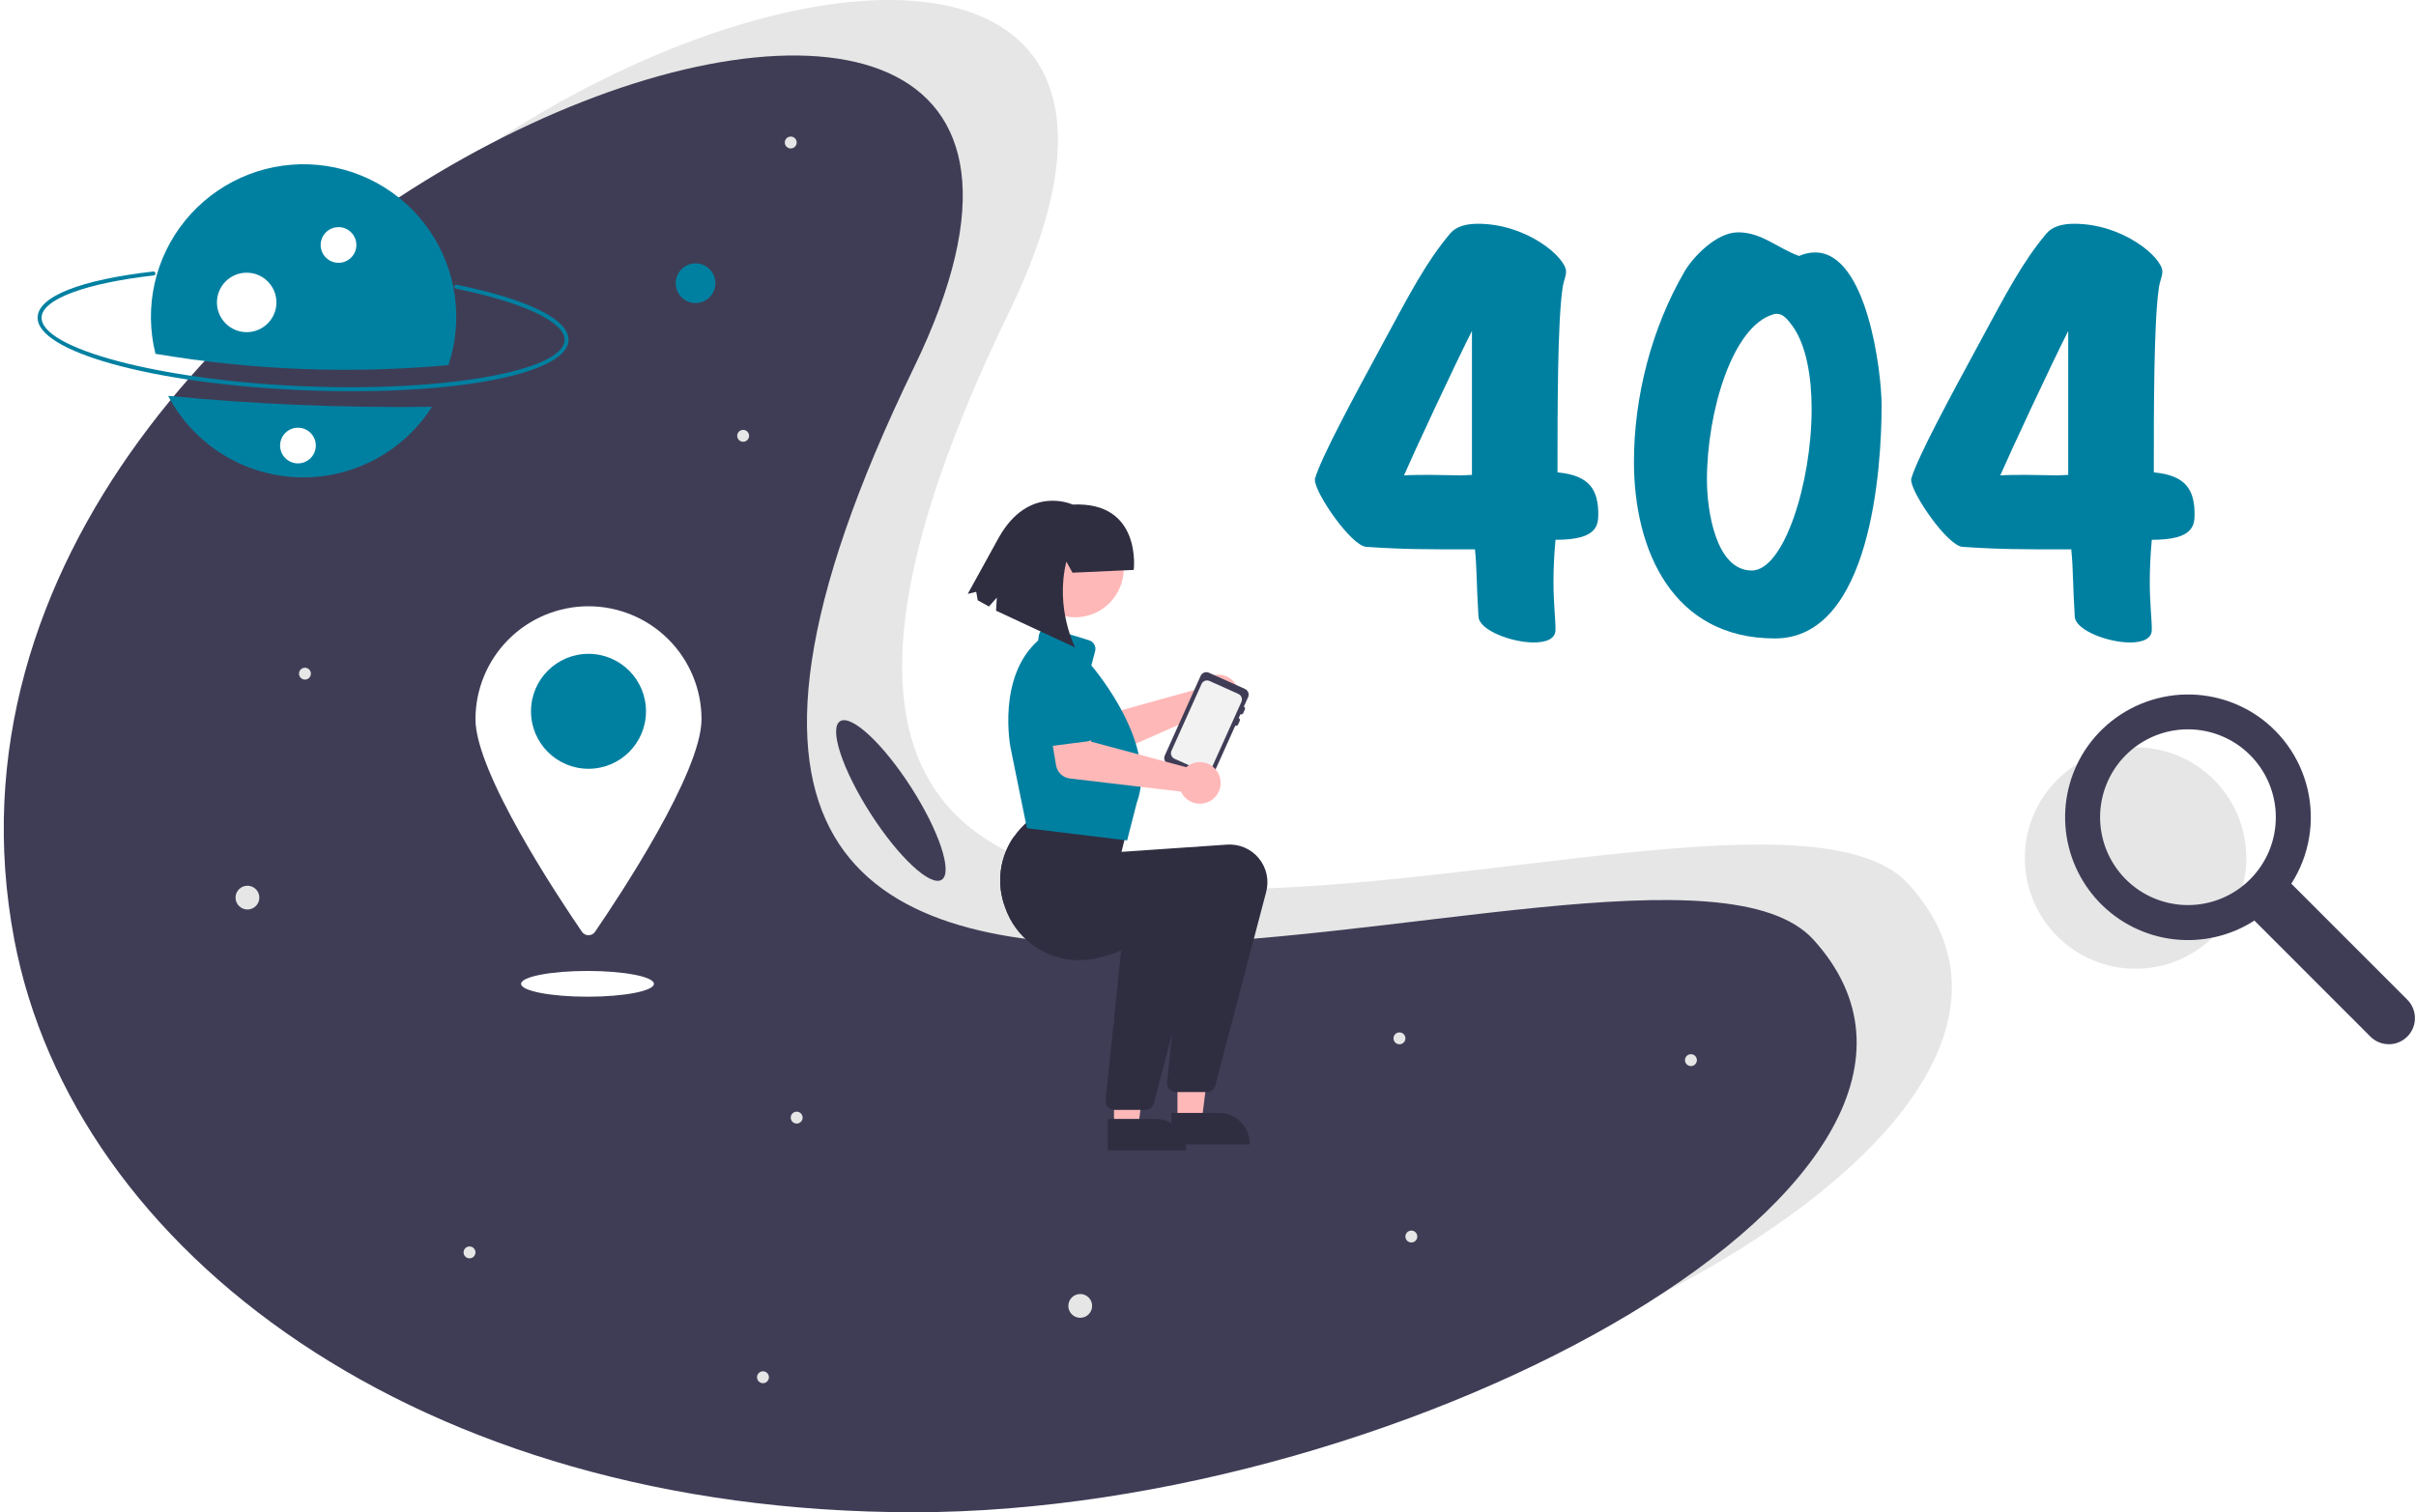
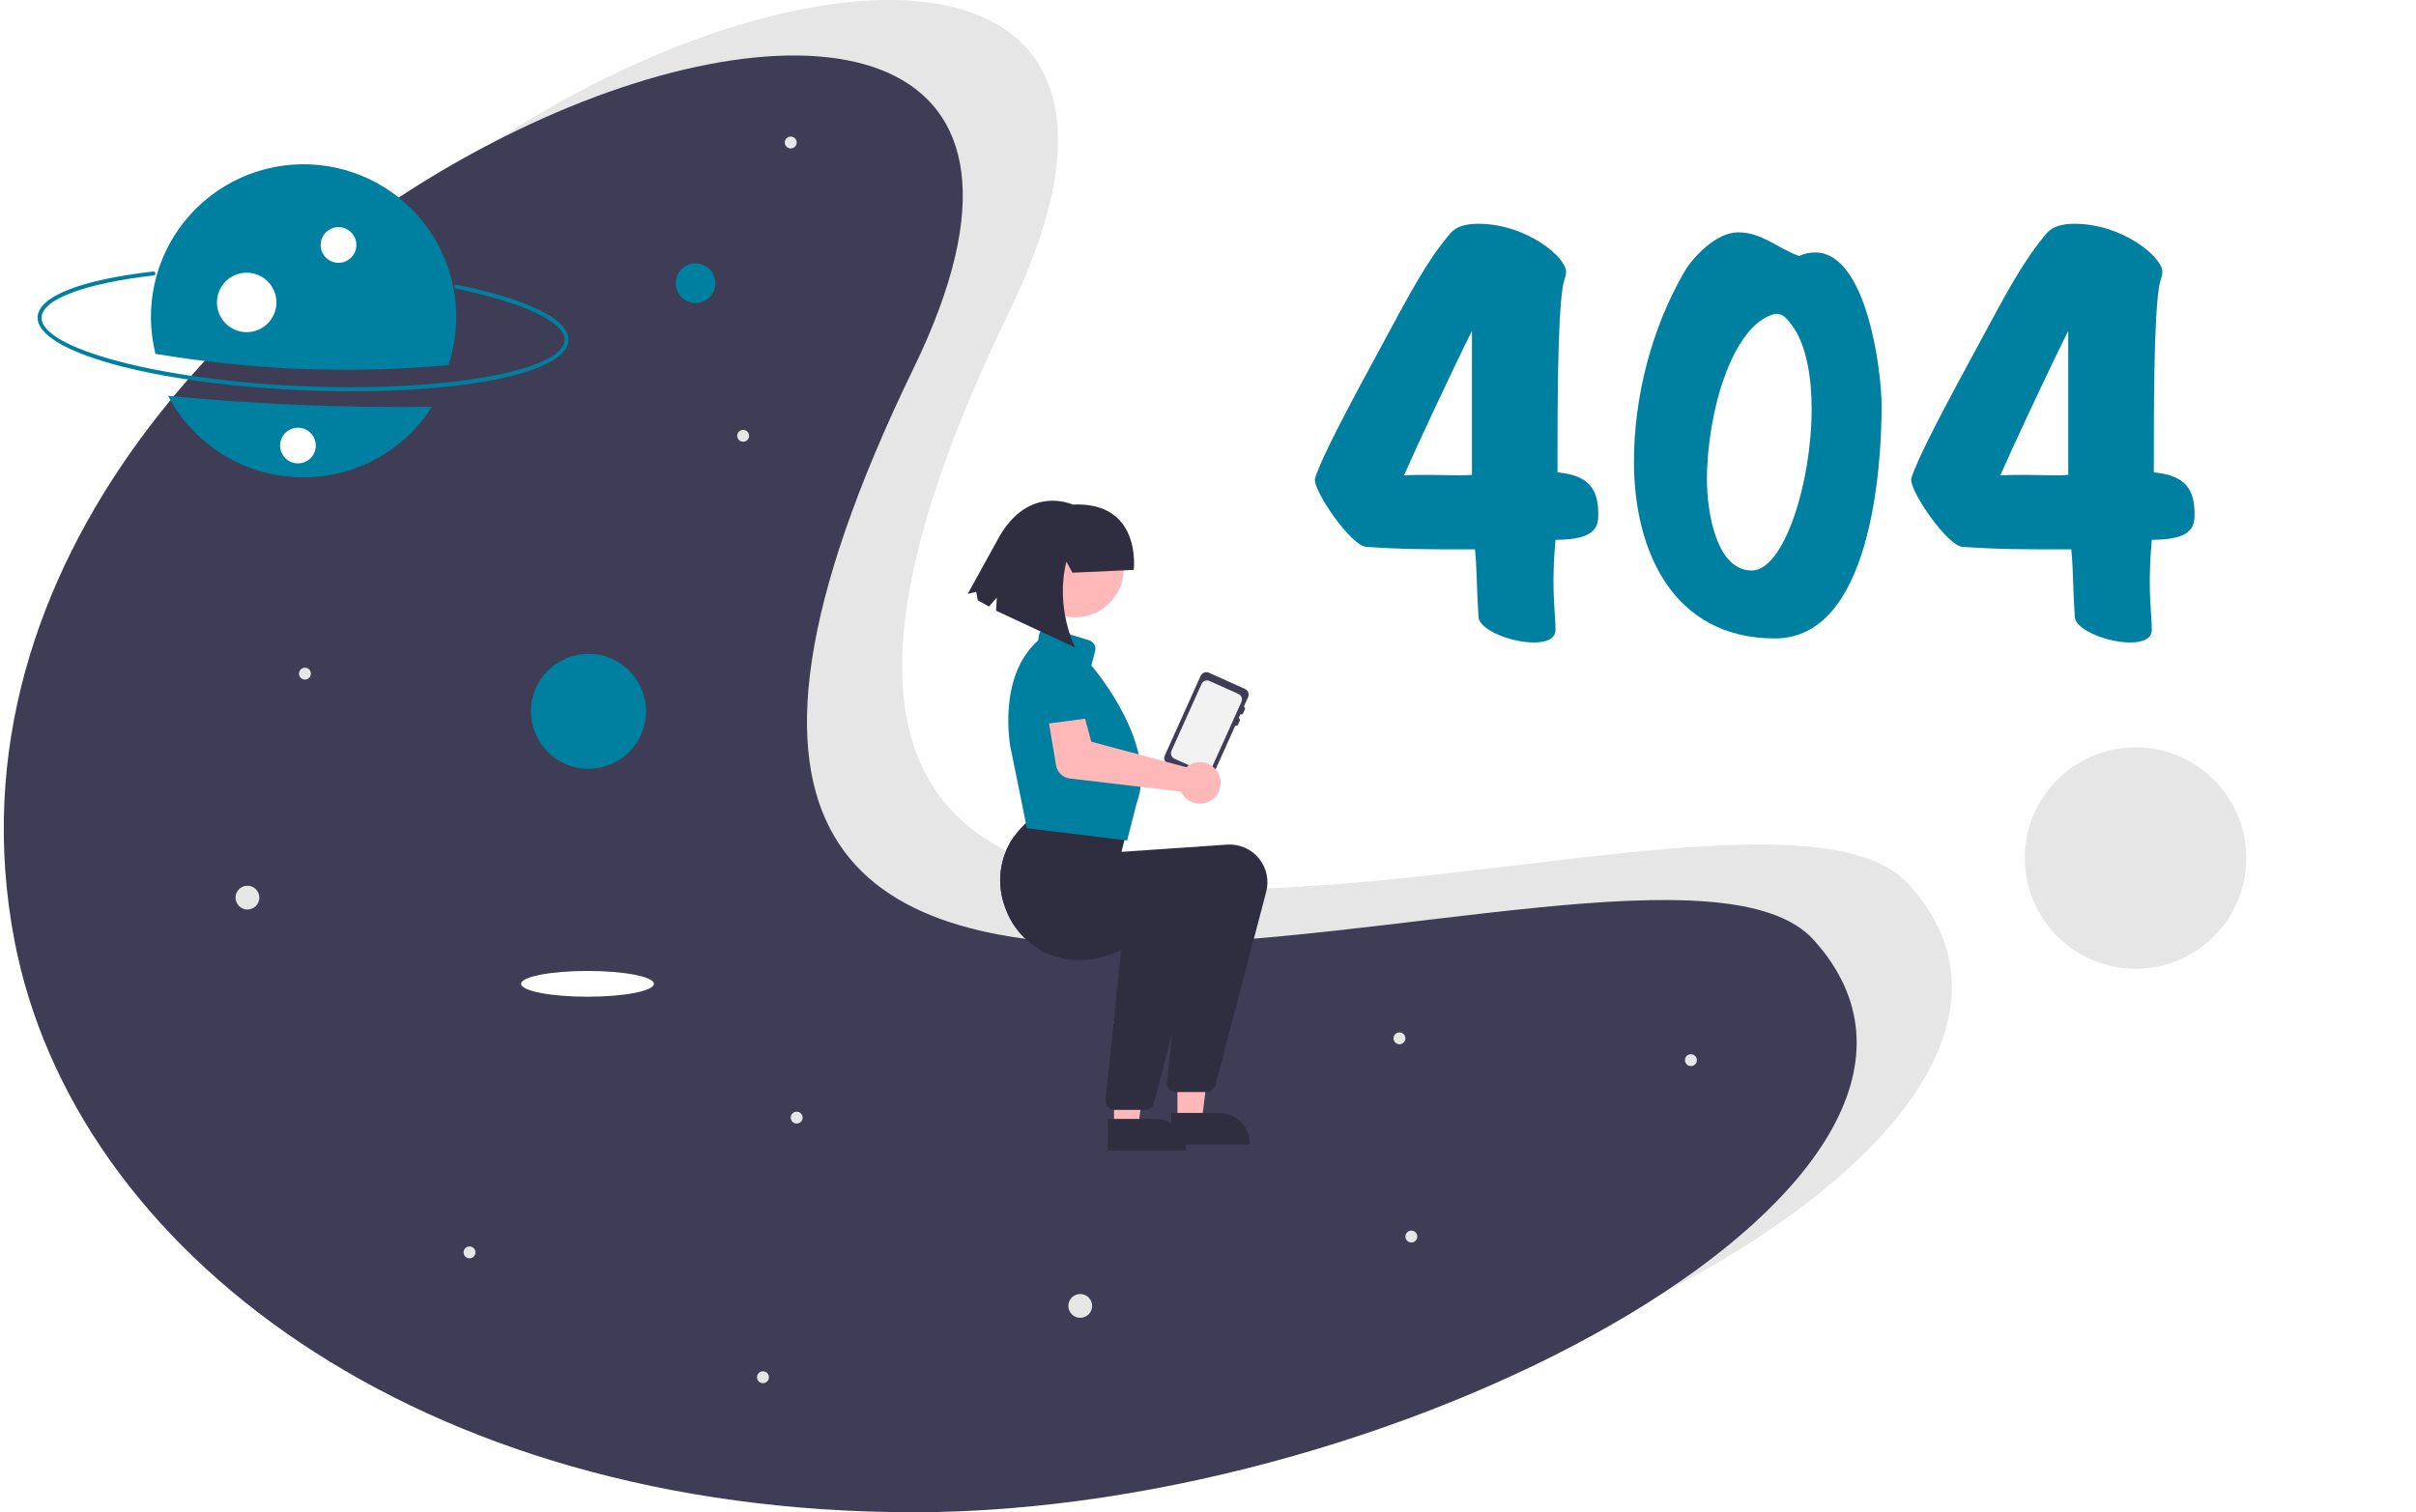
<svg xmlns="http://www.w3.org/2000/svg" width="567" height="355" viewBox="0 0 567 355" fill="none">
  <g filter="url(#filter0_d_495_10494)">
    <path d="M364.15 114.238C364.859 113.411 365.095 112.23 365.095 110.812C365.095 105.26 363.323 101.598 355.526 100.889C355.526 86.122 355.526 65.566 356.708 57.651C356.944 55.879 357.535 54.934 357.535 53.752C357.535 50.444 348.32 42.529 336.861 42.529C334.144 42.529 331.781 43.12 330.363 44.774C324.693 51.508 320.912 58.832 314.651 70.409C307.681 83.286 300.12 97.227 298.584 102.424C298.584 102.543 298.584 102.661 298.584 102.661C298.584 105.732 307.09 118.137 310.634 118.373C319.376 118.964 324.102 118.964 336.152 118.964C336.624 123.453 336.506 127.469 336.979 134.794C337.215 137.984 344.776 140.819 349.974 140.819C352.573 140.819 355.054 140.11 355.054 137.865C355.054 135.03 354.581 131.84 354.581 126.524C354.581 123.807 354.699 120.617 355.054 116.719C360.015 116.719 362.851 115.892 364.15 114.238ZM335.443 101.479C334.734 101.479 333.907 101.598 332.844 101.598C330.836 101.598 328.237 101.479 325.756 101.479C323.511 101.479 321.267 101.479 319.495 101.598C321.739 96.4 331.426 75.608 335.443 67.692V101.479Z" fill="#0080A1" />
    <path d="M431.587 85.177C431.587 77.261 428.161 49.263 415.993 49.263C414.811 49.263 413.512 49.499 412.212 50.09C407.251 48.318 403.47 44.538 397.918 44.538C392.72 44.538 387.286 50.444 385.395 53.634C377.598 66.984 373.464 83.168 373.464 98.408C373.464 119.2 382.56 139.874 406.542 139.874C429.106 139.874 431.587 99.826 431.587 85.177ZM410.913 66.865C413.866 71.237 415.166 78.325 415.166 86.004C415.166 103.37 408.668 123.925 401.108 123.925C392.602 123.925 390.593 109.631 390.593 102.661C390.593 86.594 396.618 66.511 406.187 63.794C406.424 63.676 406.778 63.676 407.014 63.676C408.432 63.676 409.495 64.857 410.913 66.865Z" fill="#0080A1" />
    <path d="M504.091 114.238C504.8 113.411 505.036 112.23 505.036 110.812C505.036 105.26 503.264 101.598 495.467 100.889C495.467 86.122 495.467 65.566 496.649 57.651C496.885 55.879 497.475 54.934 497.475 53.752C497.475 50.444 488.261 42.529 476.802 42.529C474.084 42.529 471.722 43.12 470.304 44.774C464.634 51.508 460.853 58.832 454.592 70.409C447.622 83.286 440.061 97.227 438.525 102.424C438.525 102.543 438.525 102.661 438.525 102.661C438.525 105.732 447.031 118.137 450.575 118.373C459.317 118.964 464.043 118.964 476.093 118.964C476.565 123.453 476.447 127.469 476.92 134.794C477.156 137.984 484.717 140.819 489.915 140.819C492.514 140.819 494.995 140.11 494.995 137.865C494.995 135.03 494.522 131.84 494.522 126.524C494.522 123.807 494.64 120.617 494.995 116.719C499.956 116.719 502.792 115.892 504.091 114.238ZM475.384 101.479C474.675 101.479 473.848 101.598 472.785 101.598C470.777 101.598 468.178 101.479 465.697 101.479C463.452 101.479 461.208 101.479 459.436 101.598C461.68 96.4 471.367 75.608 475.384 67.692V101.479Z" fill="#0080A1" />
  </g>
  <g clip-path="url(#clip0_495_10494)">
    <path d="M447.964 207.602C497.746 262.646 353.437 341.973 236.831 341.973C120.226 341.973 39.553 280.508 25.699 207.602C-7.894 30.828 311.917 -81.529 236.831 73.231C127.385 298.811 408.76 164.253 447.964 207.602Z" fill="#E6E6E6" />
    <path d="M425.628 220.629C475.409 275.673 331.1 355 214.495 355C97.89 355 17.217 293.536 3.362 220.629C-30.23 43.855 289.581 -68.502 214.495 86.258C105.049 311.839 386.423 177.281 425.628 220.629Z" fill="#3F3D56" />
    <path d="M70.492 91.575C35.56 90.037 8.476 82.504 8.832 74.424C9.045 69.579 18.931 65.684 35.955 63.737C36.016 63.729 36.077 63.734 36.136 63.751C36.196 63.767 36.251 63.795 36.299 63.833C36.347 63.871 36.387 63.919 36.417 63.972C36.447 64.026 36.466 64.085 36.473 64.146C36.48 64.207 36.475 64.269 36.458 64.328C36.441 64.386 36.412 64.441 36.374 64.489C36.336 64.537 36.288 64.577 36.234 64.607C36.181 64.636 36.121 64.655 36.06 64.661C20.024 66.496 9.947 70.252 9.761 74.465C9.44 81.771 37.27 89.181 70.533 90.645C103.796 92.11 132.17 87.174 132.492 79.868C132.678 75.637 122.907 70.997 106.992 67.757C106.932 67.746 106.875 67.722 106.824 67.688C106.773 67.653 106.73 67.61 106.696 67.559C106.662 67.508 106.639 67.45 106.627 67.39C106.615 67.33 106.615 67.268 106.628 67.209C106.64 67.148 106.664 67.091 106.698 67.041C106.732 66.99 106.776 66.947 106.827 66.913C106.878 66.879 106.936 66.856 106.996 66.844C107.056 66.833 107.118 66.833 107.178 66.846C124.07 70.284 133.635 75.045 133.421 79.908C133.065 87.988 105.424 93.113 70.492 91.575Z" fill="#0080A1" />
    <path d="M39.467 92.928C42.389 98.478 46.718 103.164 52.021 106.516C57.323 109.869 63.413 111.77 69.681 112.03C75.949 112.29 82.175 110.9 87.737 107.998C93.299 105.097 98.002 100.786 101.374 95.497C80.707 95.775 60.04 94.918 39.467 92.928V92.928Z" fill="#0080A1" />
    <path d="M105.238 85.71C106.997 80.436 107.504 74.825 106.719 69.321C105.933 63.817 103.877 58.572 100.714 53.999C97.55 49.427 93.366 45.654 88.492 42.978C83.617 40.303 78.187 38.798 72.631 38.583C67.074 38.369 61.544 39.45 56.478 41.742C51.412 44.034 46.949 47.473 43.442 51.788C39.935 56.103 37.481 61.174 36.273 66.601C35.066 72.028 35.138 77.662 36.485 83.056C59.191 86.91 82.302 87.802 105.238 85.71V85.71Z" fill="#0080A1" />
    <path d="M79.445 61.694C81.758 61.694 83.633 59.819 83.633 57.507C83.633 55.194 81.758 53.319 79.445 53.319C77.132 53.319 75.257 55.194 75.257 57.507C75.257 59.819 77.132 61.694 79.445 61.694Z" fill="white" />
    <path d="M57.891 77.973C61.746 77.973 64.871 74.849 64.871 70.995C64.871 67.14 61.746 64.016 57.891 64.016C54.036 64.016 50.911 67.14 50.911 70.995C50.911 74.849 54.036 77.973 57.891 77.973Z" fill="white" />
    <path d="M163.239 71.137C165.809 71.137 167.892 69.054 167.892 66.484C167.892 63.915 165.809 61.832 163.239 61.832C160.669 61.832 158.585 63.915 158.585 66.484C158.585 69.054 160.669 71.137 163.239 71.137Z" fill="#0080A1" />
    <path d="M58.072 213.507C59.614 213.507 60.864 212.257 60.864 210.715C60.864 209.174 59.614 207.924 58.072 207.924C56.53 207.924 55.28 209.174 55.28 210.715C55.28 212.257 56.53 213.507 58.072 213.507Z" fill="#E6E6E6" />
    <path d="M253.514 309.351C255.056 309.351 256.306 308.101 256.306 306.559C256.306 305.017 255.056 303.768 253.514 303.768C251.972 303.768 250.722 305.017 250.722 306.559C250.722 308.101 251.972 309.351 253.514 309.351Z" fill="#E6E6E6" />
    <path d="M71.567 159.537C72.338 159.537 72.963 158.912 72.963 158.141C72.963 157.37 72.338 156.745 71.567 156.745C70.796 156.745 70.171 157.37 70.171 158.141C70.171 158.912 70.796 159.537 71.567 159.537Z" fill="#E6E6E6" />
    <path d="M186.971 263.755C187.742 263.755 188.367 263.131 188.367 262.36C188.367 261.589 187.742 260.964 186.971 260.964C186.2 260.964 185.575 261.589 185.575 262.36C185.575 263.131 186.2 263.755 186.971 263.755Z" fill="#E6E6E6" />
    <path d="M396.838 250.262C397.609 250.262 398.234 249.637 398.234 248.867C398.234 248.096 397.609 247.471 396.838 247.471C396.067 247.471 395.442 248.096 395.442 248.867C395.442 249.637 396.067 250.262 396.838 250.262Z" fill="#E6E6E6" />
    <path d="M331.226 291.671C331.997 291.671 332.622 291.046 332.622 290.275C332.622 289.504 331.997 288.879 331.226 288.879C330.455 288.879 329.83 289.504 329.83 290.275C329.83 291.046 330.455 291.671 331.226 291.671Z" fill="#E6E6E6" />
    <path d="M262.821 241.422C263.592 241.422 264.217 240.798 264.217 240.027C264.217 239.256 263.592 238.631 262.821 238.631C262.05 238.631 261.425 239.256 261.425 240.027C261.425 240.798 262.05 241.422 262.821 241.422Z" fill="#E6E6E6" />
    <path d="M174.407 103.706C175.178 103.706 175.803 103.081 175.803 102.31C175.803 101.539 175.178 100.914 174.407 100.914C173.636 100.914 173.011 101.539 173.011 102.31C173.011 103.081 173.636 103.706 174.407 103.706Z" fill="#E6E6E6" />
    <path d="M185.575 34.847C186.346 34.847 186.971 34.222 186.971 33.452C186.971 32.681 186.346 32.056 185.575 32.056C184.804 32.056 184.179 32.681 184.179 33.452C184.179 34.222 184.804 34.847 185.575 34.847Z" fill="#E6E6E6" />
    <path d="M179.06 324.704C179.831 324.704 180.456 324.079 180.456 323.308C180.456 322.537 179.831 321.912 179.06 321.912C178.289 321.912 177.664 322.537 177.664 323.308C177.664 324.079 178.289 324.704 179.06 324.704Z" fill="#E6E6E6" />
    <path d="M110.19 295.393C110.961 295.393 111.587 294.768 111.587 293.997C111.587 293.226 110.961 292.602 110.19 292.602C109.419 292.602 108.794 293.226 108.794 293.997C108.794 294.768 109.419 295.393 110.19 295.393Z" fill="#E6E6E6" />
    <path d="M328.434 245.145C329.205 245.145 329.83 244.52 329.83 243.749C329.83 242.978 329.205 242.354 328.434 242.354C327.663 242.354 327.038 242.978 327.038 243.749C327.038 244.52 327.663 245.145 328.434 245.145Z" fill="#E6E6E6" />
    <path d="M69.924 108.777C72.237 108.777 74.112 106.902 74.112 104.59C74.112 102.277 72.237 100.402 69.924 100.402C67.611 100.402 65.736 102.277 65.736 104.59C65.736 106.902 67.611 108.777 69.924 108.777Z" fill="white" />
-     <path d="M164.635 168.842C164.635 181.348 145.296 210.49 139.644 218.74C139.474 218.989 139.245 219.193 138.978 219.334C138.71 219.475 138.413 219.549 138.111 219.549C137.809 219.549 137.511 219.475 137.244 219.334C136.977 219.193 136.748 218.989 136.577 218.74C130.926 210.49 111.586 181.348 111.586 168.842C111.586 165.359 112.272 161.911 113.605 158.693C114.938 155.476 116.892 152.552 119.355 150.09C121.818 147.627 124.742 145.674 127.96 144.341C131.178 143.008 134.627 142.322 138.111 142.322C141.594 142.322 145.043 143.008 148.261 144.341C151.479 145.674 154.403 147.627 156.866 150.09C159.329 152.552 161.283 155.476 162.616 158.693C163.949 161.911 164.635 165.359 164.635 168.842V168.842Z" fill="white" />
    <path d="M138.111 180.473C145.563 180.473 151.605 174.433 151.605 166.981C151.605 159.529 145.563 153.488 138.111 153.488C130.658 153.488 124.616 159.529 124.616 166.981C124.616 174.433 130.658 180.473 138.111 180.473Z" fill="#0080A1" />
    <path d="M137.878 233.978C146.487 233.978 153.467 232.624 153.467 230.954C153.467 229.284 146.487 227.93 137.878 227.93C129.268 227.93 122.289 229.284 122.289 230.954C122.289 232.624 129.268 233.978 137.878 233.978Z" fill="white" />
-     <path d="M281.581 160.99C281.463 161.219 281.363 161.457 281.282 161.701L259.047 167.879L255.04 163.958L248.332 169.231L254.751 176.861C255.27 177.477 255.974 177.909 256.759 178.091C257.544 178.273 258.366 178.195 259.103 177.87L283.122 167.269C283.937 167.835 284.905 168.139 285.897 168.141C286.889 168.143 287.858 167.843 288.675 167.281C289.492 166.719 290.119 165.922 290.472 164.995C290.825 164.068 290.888 163.056 290.651 162.093C290.415 161.129 289.891 160.261 289.149 159.603C288.406 158.945 287.482 158.528 286.497 158.409C285.512 158.289 284.514 158.472 283.636 158.933C282.758 159.394 282.041 160.112 281.581 160.99H281.581Z" fill="#FFB8B8" />
    <path d="M283.713 157.918L292.176 161.725C292.531 161.885 292.807 162.178 292.945 162.542C293.083 162.905 293.071 163.308 292.912 163.662L291.91 165.889C292.027 165.943 292.119 166.041 292.165 166.162C292.211 166.283 292.207 166.417 292.155 166.535L291.754 167.426C291.7 167.544 291.602 167.636 291.481 167.682C291.36 167.727 291.226 167.724 291.108 167.671L290.707 168.562C290.825 168.615 290.917 168.713 290.963 168.834C291.009 168.955 291.005 169.089 290.952 169.207L290.551 170.098C290.498 170.216 290.4 170.308 290.279 170.354C290.158 170.4 290.024 170.396 289.905 170.343L284.494 182.368C284.335 182.723 284.041 182.999 283.678 183.137C283.314 183.275 282.911 183.263 282.557 183.103L274.093 179.296C273.739 179.137 273.462 178.843 273.324 178.48C273.186 178.116 273.199 177.713 273.358 177.359L281.775 158.653C281.935 158.299 282.228 158.022 282.592 157.884C282.955 157.747 283.358 157.759 283.713 157.918V157.918Z" fill="#3F3D56" />
    <path d="M275.629 178.111L282.419 181.168C282.759 181.321 283.146 181.332 283.495 181.2C283.843 181.068 284.126 180.804 284.28 180.465L287.416 173.491L288.505 171.074L291.343 164.764C291.495 164.424 291.506 164.039 291.374 163.691C291.242 163.343 290.978 163.062 290.64 162.908L288.505 161.946L283.845 159.851C283.505 159.699 283.119 159.688 282.771 159.821C282.423 159.954 282.142 160.219 281.989 160.559L279.244 166.659L276.118 173.603L274.926 176.255C274.774 176.595 274.763 176.981 274.894 177.329C275.026 177.676 275.291 177.958 275.629 178.111V178.111Z" fill="#F2F2F2" />
    <path d="M261.442 264.521L267.147 264.521L269.862 242.52L261.441 242.52L261.442 264.521Z" fill="#FFB8B8" />
    <path d="M259.987 262.66L271.222 262.659H271.223C272.163 262.659 273.094 262.844 273.963 263.204C274.831 263.564 275.621 264.091 276.286 264.756C276.95 265.421 277.478 266.21 277.838 267.078C278.198 267.947 278.383 268.878 278.383 269.818V270.05L259.988 270.051L259.987 262.66Z" fill="#2F2E41" />
    <path d="M276.333 263.126L282.038 263.125L284.752 241.124L276.332 241.124L276.333 263.126Z" fill="#FFB8B8" />
    <path d="M274.878 261.263L286.113 261.263H286.114C287.054 261.263 287.985 261.448 288.854 261.808C289.723 262.167 290.512 262.695 291.177 263.359C291.842 264.024 292.369 264.813 292.729 265.682C293.089 266.55 293.274 267.481 293.274 268.421V268.654L274.879 268.655L274.878 261.263Z" fill="#2F2E41" />
    <path d="M235.853 212.894C237.068 216.496 239.374 219.632 242.45 221.866C245.527 224.101 249.222 225.325 253.024 225.367L253.312 225.372C256.258 225.456 259.715 224.507 263.108 223.143C269.808 220.449 276.244 216.136 277.952 214.95L275.058 242.768L273.885 254.046C273.855 254.338 273.887 254.632 273.978 254.911C274.07 255.19 274.218 255.446 274.415 255.664C274.611 255.882 274.851 256.056 275.119 256.176C275.386 256.295 275.676 256.358 275.97 256.358H283.196C283.66 256.358 284.11 256.205 284.477 255.922C284.844 255.64 285.107 255.243 285.225 254.795L297.156 209.362C297.514 208.002 297.543 206.577 297.24 205.204C296.938 203.83 296.312 202.549 295.416 201.466C294.52 200.382 293.378 199.527 292.086 198.973C290.793 198.418 289.388 198.179 287.985 198.275L263.201 199.973L264.932 193.05L242.81 191.58L242.745 191.627C242.214 192.013 241.698 192.418 241.204 192.841C239.971 193.884 238.878 195.082 237.952 196.405C236.295 198.779 235.238 201.519 234.873 204.391C234.507 207.263 234.844 210.18 235.853 212.894Z" fill="#2F2E41" />
    <path d="M235.853 212.894C237.068 216.497 239.374 219.632 242.45 221.867C245.527 224.102 249.221 225.325 253.024 225.368C256.66 223.528 260.169 221.447 263.526 219.138L263.108 223.144L259.459 258.234C259.43 258.525 259.462 258.82 259.553 259.099C259.644 259.378 259.793 259.634 259.989 259.852C260.185 260.07 260.425 260.244 260.693 260.364C260.961 260.483 261.251 260.545 261.544 260.546H268.771C269.234 260.546 269.685 260.393 270.052 260.11C270.419 259.827 270.682 259.431 270.8 258.983L275.058 242.768L282.731 213.55C283.089 212.19 283.118 210.765 282.815 209.391C282.512 208.018 281.887 206.737 280.991 205.653C280.094 204.57 278.953 203.715 277.66 203.16C276.368 202.606 274.962 202.367 273.559 202.463L248.775 204.161L250.506 197.238L237.951 196.405C236.295 198.779 235.238 201.52 234.873 204.391C234.507 207.263 234.844 210.181 235.853 212.894V212.894Z" fill="#2F2E41" />
    <path d="M241.173 194.446L241.006 194.426L237.146 175.45C237.113 175.285 233.957 158.918 243.631 150.361L243.8 149.19C243.843 148.891 243.95 148.604 244.115 148.35C244.28 148.096 244.498 147.88 244.754 147.718C245.01 147.557 245.298 147.452 245.598 147.413C245.898 147.373 246.203 147.399 246.493 147.488L255.606 150.315C256.122 150.474 256.556 150.826 256.818 151.298C257.08 151.77 257.149 152.325 257.011 152.847L256.125 156.216C257.354 157.658 271.814 175.065 266.777 188.475L264.521 197.292L241.173 194.446Z" fill="#0080A1" />
    <path d="M279.014 179.637C278.796 179.774 278.589 179.928 278.396 180.097L256.107 174.115L254.65 168.702L246.192 169.833L247.841 179.666C247.974 180.461 248.361 181.19 248.944 181.746C249.528 182.301 250.275 182.653 251.075 182.747L277.149 185.827C277.563 186.728 278.242 187.482 279.095 187.988C279.948 188.494 280.935 188.728 281.925 188.66C282.914 188.591 283.86 188.223 284.635 187.605C285.41 186.986 285.979 186.146 286.265 185.196C286.551 184.247 286.541 183.232 286.237 182.289C285.932 181.345 285.347 180.516 284.56 179.912C283.773 179.309 282.821 178.959 281.83 178.91C280.839 178.861 279.857 179.114 279.014 179.637H279.014Z" fill="#FFB8B8" />
-     <path d="M255.248 174.029L244.759 175.38C244.461 175.418 244.157 175.392 243.87 175.302C243.583 175.213 243.318 175.063 243.094 174.862C242.87 174.661 242.692 174.415 242.571 174.139C242.451 173.863 242.392 173.564 242.398 173.263L242.598 162.723C242.41 161.195 242.835 159.655 243.781 158.441C244.727 157.226 246.116 156.436 247.644 156.244C249.171 156.052 250.713 156.473 251.93 157.415C253.148 158.358 253.942 159.744 254.138 161.271L256.996 171.383C257.078 171.673 257.096 171.977 257.05 172.274C257.004 172.571 256.894 172.855 256.728 173.106C256.562 173.357 256.344 173.57 256.089 173.729C255.833 173.888 255.547 173.99 255.248 174.029V174.029Z" fill="#0080A1" />
    <path d="M252.296 144.913C258.608 144.913 263.725 139.797 263.725 133.486C263.725 127.175 258.608 122.059 252.296 122.059C245.984 122.059 240.867 127.175 240.867 133.486C240.867 139.797 245.984 144.913 252.296 144.913Z" fill="#FFB8B8" />
    <path d="M251.694 134.44L250.264 131.835C247.553 142.877 252.341 152.015 252.341 152.015L233.759 143.36L233.936 140.29L232.097 142.376L229.455 140.92L229.106 138.929L227.112 139.423L234.391 126.215C241.456 113.647 251.728 118.445 251.728 118.445C268.068 117.669 266.072 133.788 266.072 133.788L251.694 134.44Z" fill="#2F2E41" />
-     <path d="M221.003 206.523C223.639 204.834 220.434 195.135 213.846 184.86C207.257 174.584 199.78 167.624 197.145 169.313C194.51 171.002 197.715 180.701 204.303 190.976C210.891 201.251 218.368 208.212 221.003 206.523Z" fill="#3F3D56" />
  </g>
  <path d="M501.188 227.413C515.542 227.413 527.178 215.777 527.178 201.423C527.178 187.069 515.542 175.433 501.188 175.433C486.834 175.433 475.198 187.069 475.198 201.423C475.198 215.777 486.834 227.413 501.188 227.413Z" fill="#E6E6E6" />
-   <path d="M564.962 234.677L537.738 207.442C539.825 204.195 541.239 200.562 541.896 196.758C542.554 192.954 542.442 189.057 541.566 185.297C540.691 181.537 539.07 177.992 536.799 174.87C534.529 171.749 531.656 169.115 528.349 167.125C522.123 163.404 514.727 162.158 507.626 163.633C500.526 165.109 494.238 169.199 490.008 175.092C486.116 180.551 484.247 187.197 484.721 193.885C485.196 200.574 487.986 206.888 492.61 211.742C497.234 216.597 503.404 219.688 510.059 220.484C516.715 221.28 523.44 219.732 529.078 216.106L556.302 243.341C557.451 244.489 559.008 245.134 560.632 245.133C562.255 245.133 563.812 244.487 564.96 243.339C566.108 242.19 566.753 240.633 566.754 239.009C566.754 237.384 566.11 235.827 564.962 234.677V234.677ZM528.061 206.426C524.688 209.8 520.249 211.9 515.502 212.368C510.754 212.836 505.991 211.643 502.024 208.991C498.058 206.34 495.133 202.395 493.748 197.828C492.363 193.261 492.604 188.354 494.43 183.945C496.255 179.536 499.553 175.896 503.76 173.647C507.967 171.397 512.824 170.676 517.503 171.607C522.182 172.538 526.394 175.063 529.42 178.753C532.446 182.442 534.101 187.067 534.101 191.839C534.104 194.549 533.572 197.232 532.536 199.735C531.499 202.238 529.979 204.512 528.061 206.426V206.426Z" fill="#3F3D56" />
  <defs>
    <filter id="filter0_d_495_10494" x="298.584" y="42.529" width="216.452" height="108.289" filterUnits="userSpaceOnUse" color-interpolation-filters="sRGB">
      <feFlood flood-opacity="0" result="BackgroundImageFix" />
      <feColorMatrix in="SourceAlpha" type="matrix" values="0 0 0 0 0 0 0 0 0 0 0 0 0 0 0 0 0 0 127 0" result="hardAlpha" />
      <feOffset dx="10" dy="10" />
      <feComposite in2="hardAlpha" operator="out" />
      <feColorMatrix type="matrix" values="0 0 0 0 0.902 0 0 0 0 0.902 0 0 0 0 0.902 0 0 0 1 0" />
      <feBlend mode="normal" in2="BackgroundImageFix" result="effect1_dropShadow_495_10494" />
      <feBlend mode="normal" in="SourceGraphic" in2="effect1_dropShadow_495_10494" result="shape" />
    </filter>
    <clipPath id="clip0_495_10494">
      <rect width="457.188" height="355" fill="white" transform="translate(0.88)" />
    </clipPath>
  </defs>
</svg>